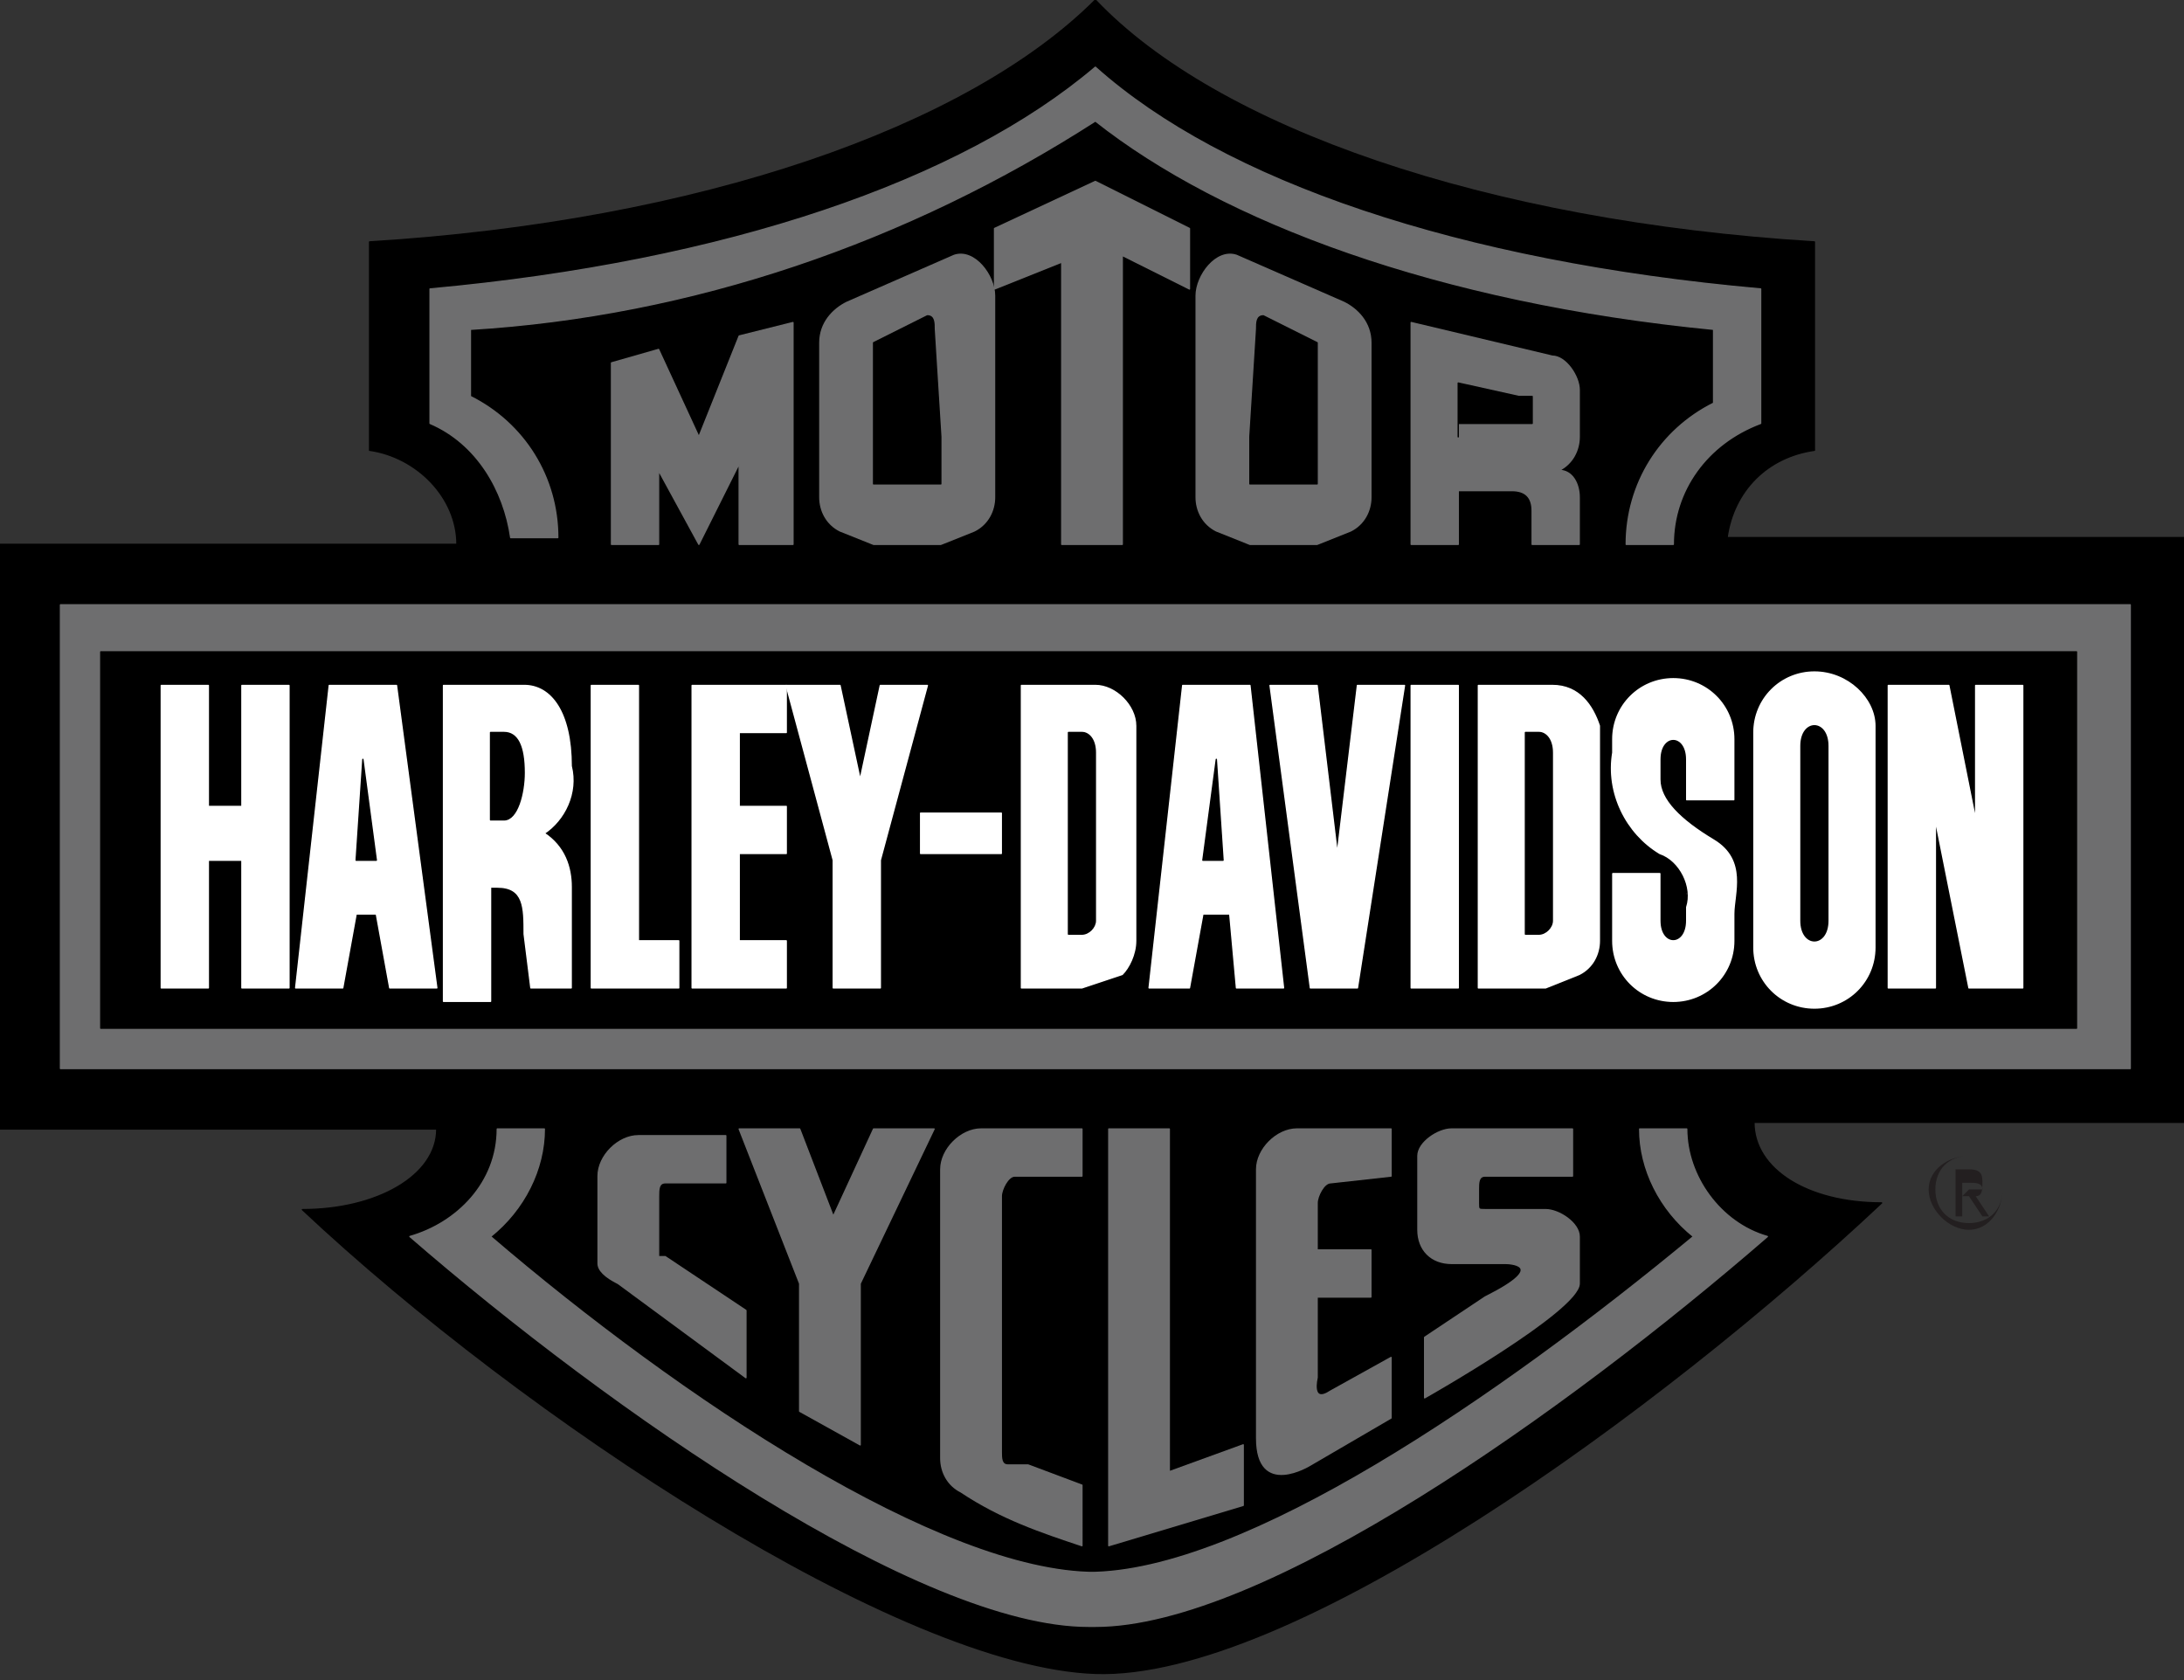
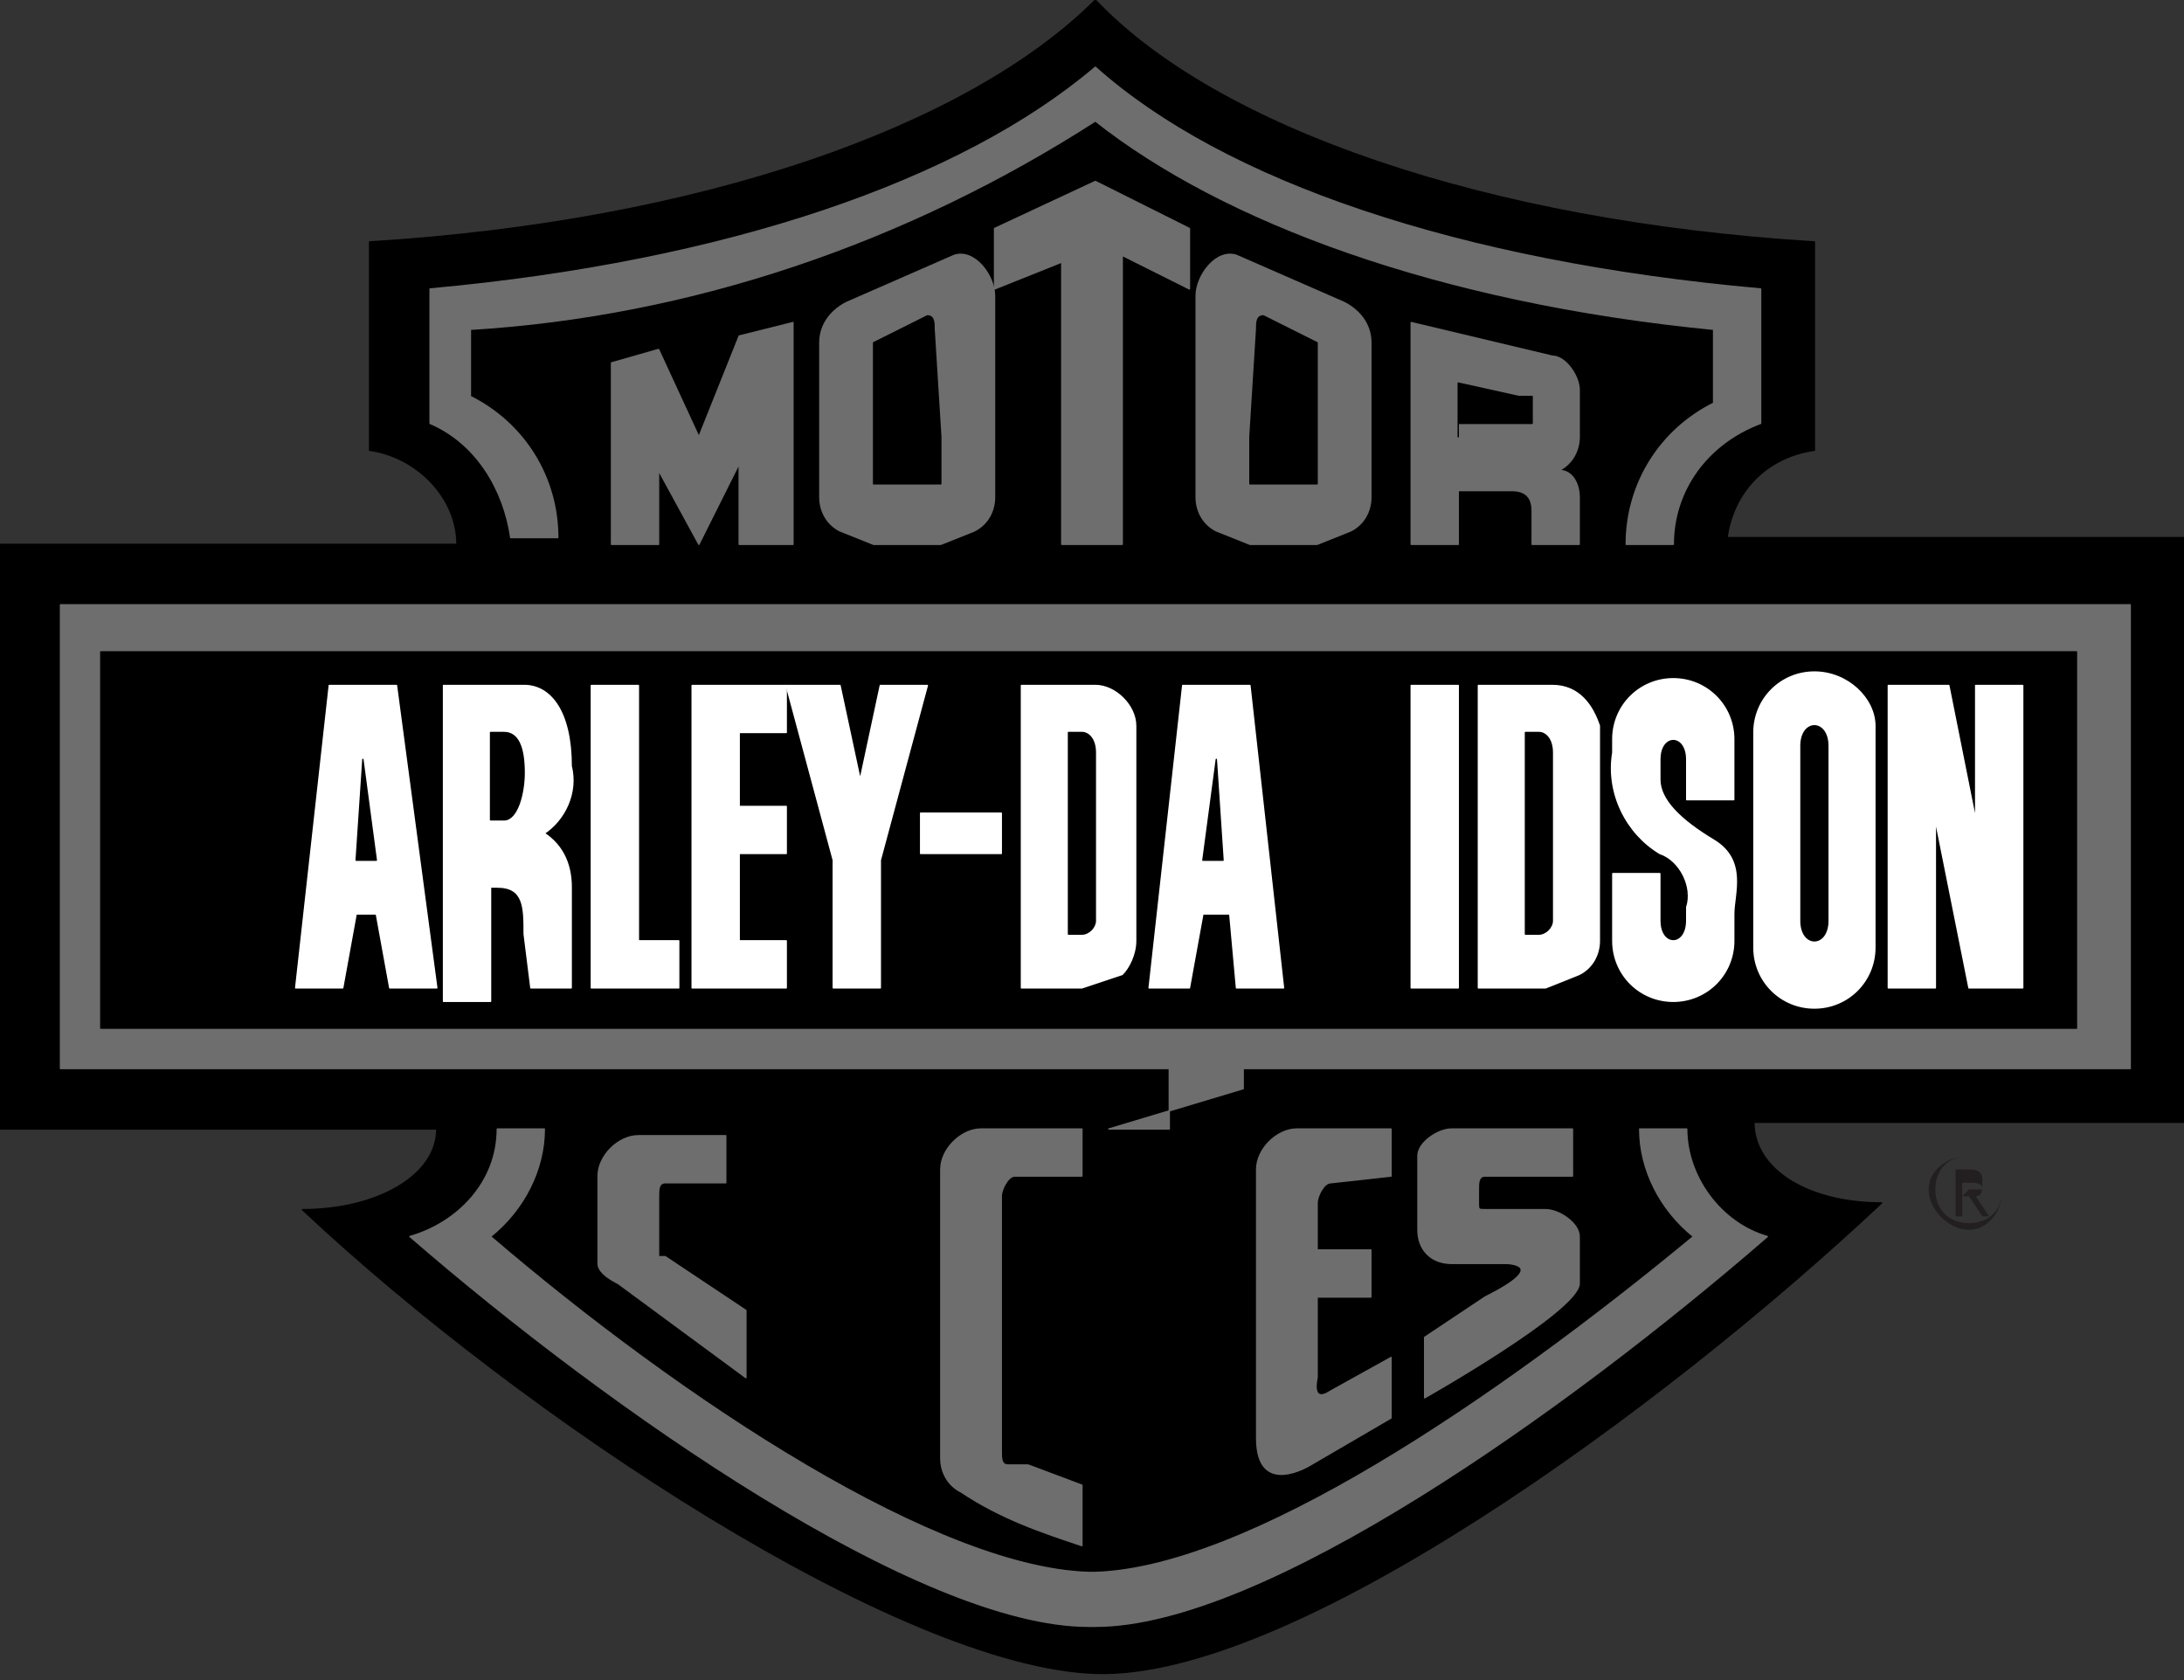
<svg xmlns="http://www.w3.org/2000/svg" version="1.1" id="Harley-Davidson" x="0px" y="0px" viewBox="0 0 32.5 25" style="enable-background:new 0 0 32.5 25;" xml:space="preserve">
  <rect x="0" y="0" width="32.5" height="25" fill="#333333" stroke="none" />
  <style type="text/css">
	.st0{fill:none;stroke:#231F20;stroke-width:6.000000e-02;stroke-miterlimit:3.86;}
	.st1{stroke:#000000;stroke-width:2.000000e-02;stroke-linecap:round;stroke-linejoin:round;}
	.st2{fill:#6E6E6F;stroke:#6E6E6F;stroke-width:2.000000e-02;stroke-linecap:round;stroke-linejoin:round;}
	.st3{fill:#FFFFFF;stroke:#FFFFFF;stroke-width:2.000000e-02;stroke-linecap:round;stroke-linejoin:round;}
	.st4{fill:none;stroke:#231F20;stroke-width:2.000000e-02;stroke-linecap:round;stroke-linejoin:round;}
	.st5{fill:#231F20;}
</style>
  <line class="st0" x1="4.5" y1="18" x2="4.5" y2="18" />
  <path class="st1" d="M16.3,0c1.8,1.9,5.8,3.3,10.7,3.6v3.1c-0.7,0.1-1.2,0.6-1.3,1.3h6.8v8.7h-6.4c0,0.7,0.8,1.2,1.9,1.2  c-3.3,3.1-8.8,7.1-11.7,7S7.8,21.1,4.5,18c1.1,0,2-0.5,2-1.2H0V8.1h6.8c0-0.7-0.6-1.3-1.3-1.4V3.6C10.4,3.3,14.4,1.9,16.3,0z" />
  <rect x="0.9" y="9" class="st2" width="30.8" height="6.9" />
  <path class="st2" d="M25.5,4.9c-4.1-0.4-7.3-1.6-9.2-3.1c-2.8,1.8-6,2.9-9.3,3.1v1C7.8,6.3,8.3,7.1,8.3,8H7.6  C7.5,7.3,7.1,6.6,6.4,6.3v-2c4.4-0.4,7.9-1.6,9.9-3.3c1.9,1.7,5.4,2.9,9.9,3.3v2c-0.8,0.3-1.3,1-1.3,1.8h-0.7c0-0.9,0.5-1.7,1.3-2.1  L25.5,4.9z" />
  <path class="st2" d="M8.1,16.8L8.1,16.8c0,0.6-0.3,1.2-0.8,1.6c2.8,2.4,6.7,5,9,5h-0.1c2.3,0,6.1-2.6,9-5c-0.5-0.4-0.8-1-0.8-1.6  h0.7c0,0.7,0.5,1.4,1.2,1.6c-3,2.6-7.5,5.8-10,5.8h-0.1c-2.5,0-7.1-3.2-10.1-5.8c0.7-0.2,1.3-0.8,1.3-1.6L8.1,16.8z" />
-   <polygon class="st2" points="11,16.8 11.9,16.8 12.4,18.1 12.4,18.1 13,16.8 13.9,16.8 12.8,19.1 12.8,21.5 11.9,21 11.9,19.1 " />
  <polygon class="st2" points="9.8,8.1 9.1,8.1 9.1,5.4 9.8,5.2 10.4,6.5 10.4,6.5 11,5 11.8,4.8 11.8,8.1 11,8.1 11,6.9 11,6.9   10.4,8.1 10.4,8.1 9.8,7 9.8,7 " />
  <polygon class="st2" points="16.7,3.8 16.7,8.1 15.8,8.1 15.8,3.9 14.8,4.3 14.8,3.4 16.3,2.7 17.7,3.4 17.7,4.3 " />
  <path class="st2" d="M9.2,19.1l1.9,1.4v-1l0,0l-1.2-0.8H9.8v-0.2l0,0v-0.7l0,0c0-0.1,0-0.2,0.1-0.2h0.9v-0.7H9.5  c-0.3,0-0.6,0.3-0.6,0.6l0,0v1.3C8.9,18.9,9,19,9.2,19.1z" />
  <path class="st2" d="M16.1,22.1l-0.8-0.3H15c-0.1,0-0.1-0.1-0.1-0.2v-3.8c0-0.1,0.1-0.3,0.2-0.3h1v-0.7h-1.5c-0.3,0-0.6,0.3-0.6,0.6  l0,0v4.3c0,0.2,0.1,0.4,0.3,0.5l0,0c0.6,0.4,1.2,0.6,1.8,0.8V22.1z" />
-   <path class="st2" d="M17.4,16.8h-0.9V23l2-0.6v-0.9l-1.1,0.4V16.8z" />
+   <path class="st2" d="M17.4,16.8h-0.9l2-0.6v-0.9l-1.1,0.4V16.8z" />
  <path class="st2" d="M20.7,17.5v-0.7h-1.4c-0.3,0-0.6,0.3-0.6,0.6l0,0v4c0,0.9,0.8,0.4,0.8,0.4l1.2-0.7v-0.9l-0.9,0.5  c-0.3,0.2-0.2-0.2-0.2-0.2v-1.2h0.8v-0.7h-0.8v-0.7l0,0c0-0.1,0.1-0.3,0.2-0.3L20.7,17.5z" />
  <path class="st2" d="M12.6,4.5l1.6-0.7c0.3-0.1,0.6,0.3,0.6,0.6v3c0,0.2-0.1,0.4-0.3,0.5l0,0L14,8.1h-1l-0.5-0.2l0,0  c-0.2-0.1-0.3-0.3-0.3-0.5V5.1C12.2,4.8,12.4,4.6,12.6,4.5z" />
  <path class="st2" d="M20,4.5l-1.6-0.7c-0.3-0.1-0.6,0.3-0.6,0.6v3c0,0.2,0.1,0.4,0.3,0.5l0,0l0.5,0.2h1l0.5-0.2l0,0  c0.2-0.1,0.3-0.3,0.3-0.5V5.1C20.4,4.8,20.2,4.6,20,4.5z" />
  <path class="st1" d="M18.6,6.5v0.7h1V5.1l-0.8-0.4c-0.1,0-0.1,0.1-0.1,0.2L18.6,6.5z" />
  <path class="st1" d="M14,6.5v0.7h-1V5.1l0.8-0.4c0.1,0,0.1,0.1,0.1,0.2L14,6.5z" />
  <path class="st2" d="M22.1,17.5c-0.1,0-0.1,0.1-0.1,0.2v0.2c0,0.1,0,0.1,0.1,0.1l0,0H23c0.2,0,0.5,0.2,0.5,0.4v0.7  c0,0.4-2.3,1.7-2.3,1.7v-0.9l0.9-0.6c1-0.5,0.3-0.5,0.3-0.5h-0.8c-0.3,0-0.5-0.2-0.5-0.5v-1.1c0-0.2,0.3-0.4,0.5-0.4h1.8v0.7  L22.1,17.5z" />
  <path class="st2" d="M22.5,7.3c0.2,0,0.3,0.1,0.3,0.3l0,0v0.5h0.7V7.4c0-0.2-0.1-0.4-0.3-0.4c0.2-0.1,0.3-0.3,0.3-0.5V5.8  c0-0.2-0.2-0.5-0.4-0.5L21,4.8v3.3h0.7V7.3H22.5z" />
  <path class="st1" d="M21.7,6.5V5.7l0.9,0.2h0.2v0.4h-1.1V6.5z" />
  <rect x="1.5" y="9.7" class="st1" width="29.4" height="5.6" />
-   <polygon class="st3" points="3.1,12 3.1,10.2 2.4,10.2 2.4,14.7 3.1,14.7 3.1,12.8 3.6,12.8 3.6,14.7 4.3,14.7 4.3,10.2 3.6,10.2   3.6,12 " />
  <polygon class="st3" points="5.1,14.7 5.3,13.6 5.6,13.6 5.8,14.7 6.5,14.7 5.9,10.2 4.9,10.2 4.4,14.7 " />
  <polygon class="st3" points="10.1,14.7 10.1,14 9.5,14 9.5,10.2 8.8,10.2 8.8,14.7 " />
  <polygon class="st3" points="11.7,14.7 11.7,14 11,14 11,12.7 11.7,12.7 11.7,12 11,12 11,10.9 11.7,10.9 11.7,10.2 10.3,10.2   10.3,14.7 " />
  <rect x="13.7" y="12.1" class="st3" width="1.2" height="0.6" />
-   <polygon class="st3" points="19.5,14.7 20.2,14.7 20.9,10.2 20.2,10.2 19.9,12.7 19.9,12.7 19.6,10.2 18.9,10.2 " />
  <rect x="21" y="10.2" class="st3" width="0.7" height="4.5" />
  <polygon class="st3" points="28.8,14.7 28.8,12.2 28.8,12.2 29.3,14.7 30.1,14.7 30.1,10.2 29.4,10.2 29.4,12.2 29.4,12.2 29,10.2   28.1,10.2 28.1,14.7 " />
  <polygon class="st3" points="12.4,14.7 13.1,14.7 13.1,12.8 13.8,10.2 13.1,10.2 12.8,11.6 12.5,10.2 11.7,10.2 12.4,12.8 " />
  <path class="st3" d="M16.3,10.2c0.3,0,0.6,0.3,0.6,0.6v0V14c0,0.2-0.1,0.4-0.2,0.5l0,0l-0.6,0.2h-0.9v-4.5H16.3z" />
  <polygon class="st3" points="17.7,14.7 17.9,13.6 18.3,13.6 18.4,14.7 19.1,14.7 18.6,10.2 17.6,10.2 17.1,14.7 " />
  <path class="st3" d="M23.1,10.2c0.4,0,0.6,0.3,0.7,0.6V14c0,0.2-0.1,0.4-0.3,0.5l0,0L23,14.7h-1v-4.5H23.1z" />
  <line class="st4" x1="25.1" y1="13.3" x2="25.1" y2="13.3" />
  <path class="st3" d="M27.9,10.8v3.3c0,0.5-0.4,0.9-0.9,0.9c-0.5,0-0.9-0.4-0.9-0.9l0,0v-3.2l0,0c0-0.5,0.4-0.9,0.9-0.9  C27.5,10,27.9,10.4,27.9,10.8L27.9,10.8z" />
  <path class="st3" d="M25.8,13.6V14l0,0c0,0.5-0.4,0.9-0.9,0.9c-0.5,0-0.9-0.4-0.9-0.9l0,0v-1h0.7v0.7c0,0.2,0.1,0.3,0.2,0.3  s0.2-0.1,0.2-0.3v-0.2c0.1-0.3-0.1-0.7-0.4-0.8c-0.5-0.3-0.8-0.9-0.7-1.5l0,0V11l0,0c0-0.5,0.4-0.9,0.9-0.9c0.5,0,0.9,0.4,0.9,0.9  v0.9h-0.7v-0.6c0-0.2-0.1-0.3-0.2-0.3s-0.2,0.1-0.2,0.3v0.3l0,0c0,0.3,0.3,0.6,0.8,0.9S25.8,13.3,25.8,13.6z" />
  <path class="st1" d="M26.8,13.7v-2.6c0-0.2,0.1-0.3,0.2-0.3s0.2,0.1,0.2,0.3v2.6c0,0.2-0.1,0.3-0.2,0.3S26.8,13.9,26.8,13.7z" />
  <path class="st1" d="M22.9,13.9h-0.2v-3h0.2c0.1,0,0.2,0.1,0.2,0.3v2.5C23.1,13.8,23,13.9,22.9,13.9L22.9,13.9z" />
  <polygon class="st1" points="18.2,12.8 17.9,12.8 18.1,11.3 18.1,11.3 " />
  <path class="st1" d="M16.1,13.9h-0.2v-3h0.2c0.1,0,0.2,0.1,0.2,0.3v2.5C16.3,13.8,16.2,13.9,16.1,13.9L16.1,13.9z" />
  <polygon class="st1" points="5.6,12.8 5.3,12.8 5.4,11.3 5.4,11.3 " />
  <path class="st3" d="M7.9,14.7L7.9,14.7l-0.1-0.8l0,0c0-0.4,0-0.7-0.4-0.7H7.3v1.7H6.6v-4.7h1.2c0.4,0,0.7,0.4,0.7,1.2  c0.1,0.4-0.1,0.8-0.4,1c0.3,0.2,0.4,0.5,0.4,0.8v1.5H7.9z" />
  <path class="st1" d="M7.3,10.9h0.2c0.2,0,0.3,0.2,0.3,0.6c0,0.3-0.1,0.7-0.3,0.7H7.3V10.9z" />
  <path class="st5" d="M29.8,17.7c0,0.3-0.2,0.6-0.5,0.6c-0.3,0-0.6-0.3-0.6-0.6l0,0c0-0.3,0.3-0.5,0.6-0.5  C29.6,17.2,29.8,17.4,29.8,17.7z M29.8,17.7c0-0.3-0.2-0.5-0.5-0.5s-0.5,0.2-0.5,0.5s0.2,0.5,0.5,0.5S29.8,18,29.8,17.7z M29.2,18.1  h-0.1v-0.7h0.2c0.2,0,0.2,0.1,0.2,0.2s0,0.2-0.1,0.2l0.2,0.3h-0.1l-0.2-0.3h-0.1V18.1z M29.3,17.7h0.2c0-0.1-0.1-0.1-0.2-0.1h-0.1  v0.2L29.3,17.7z" />
</svg>